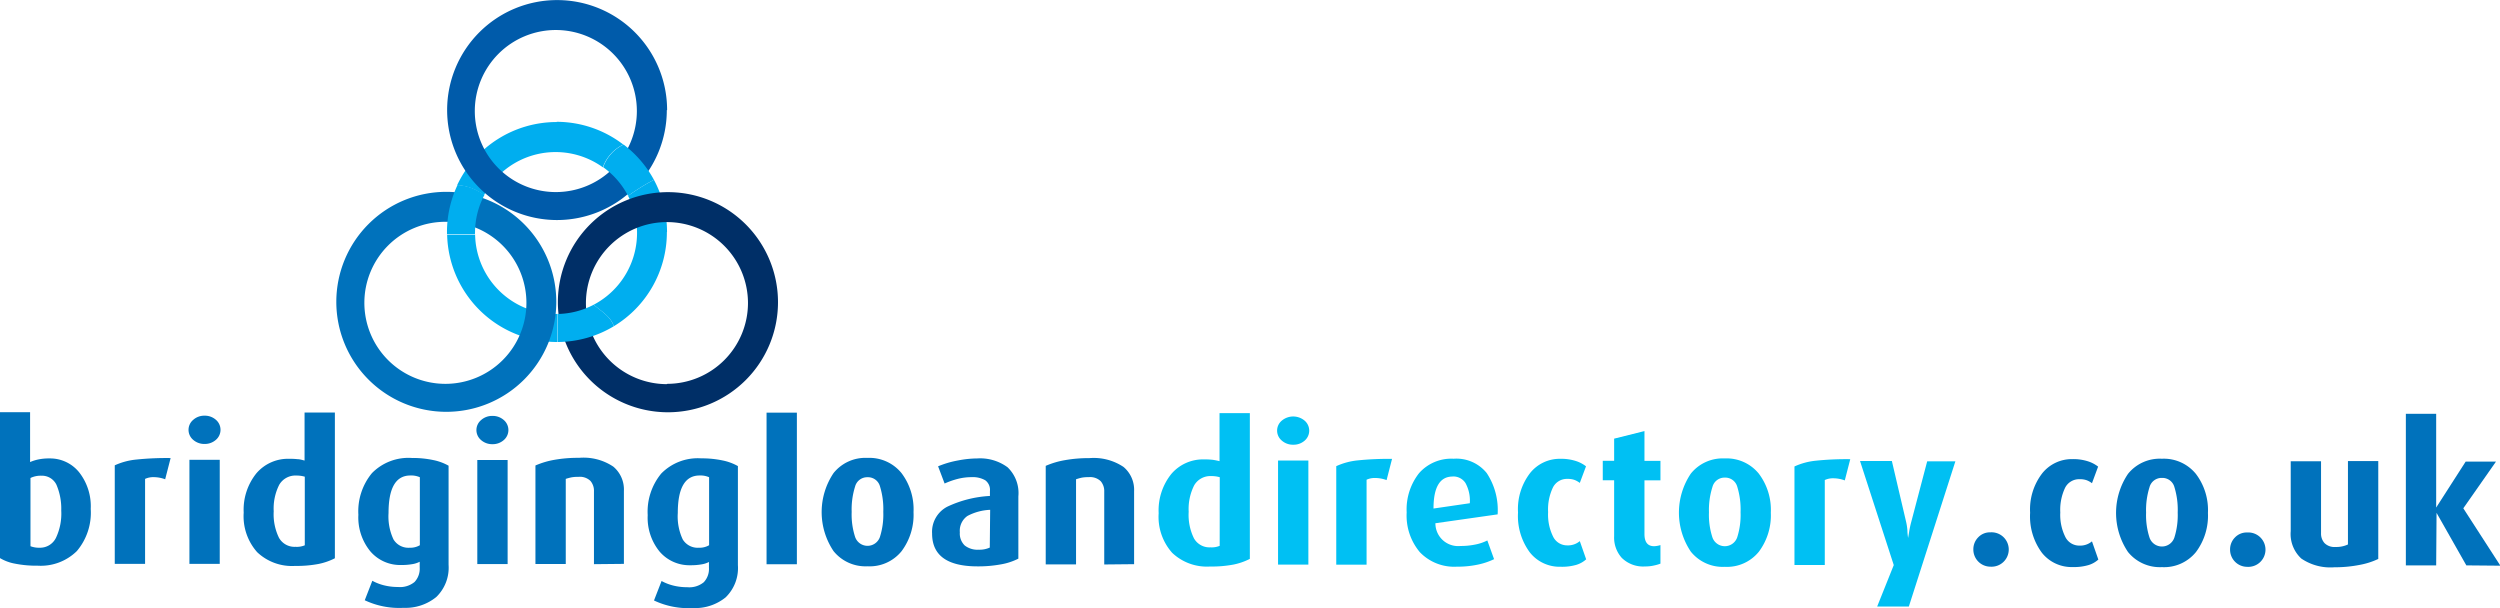
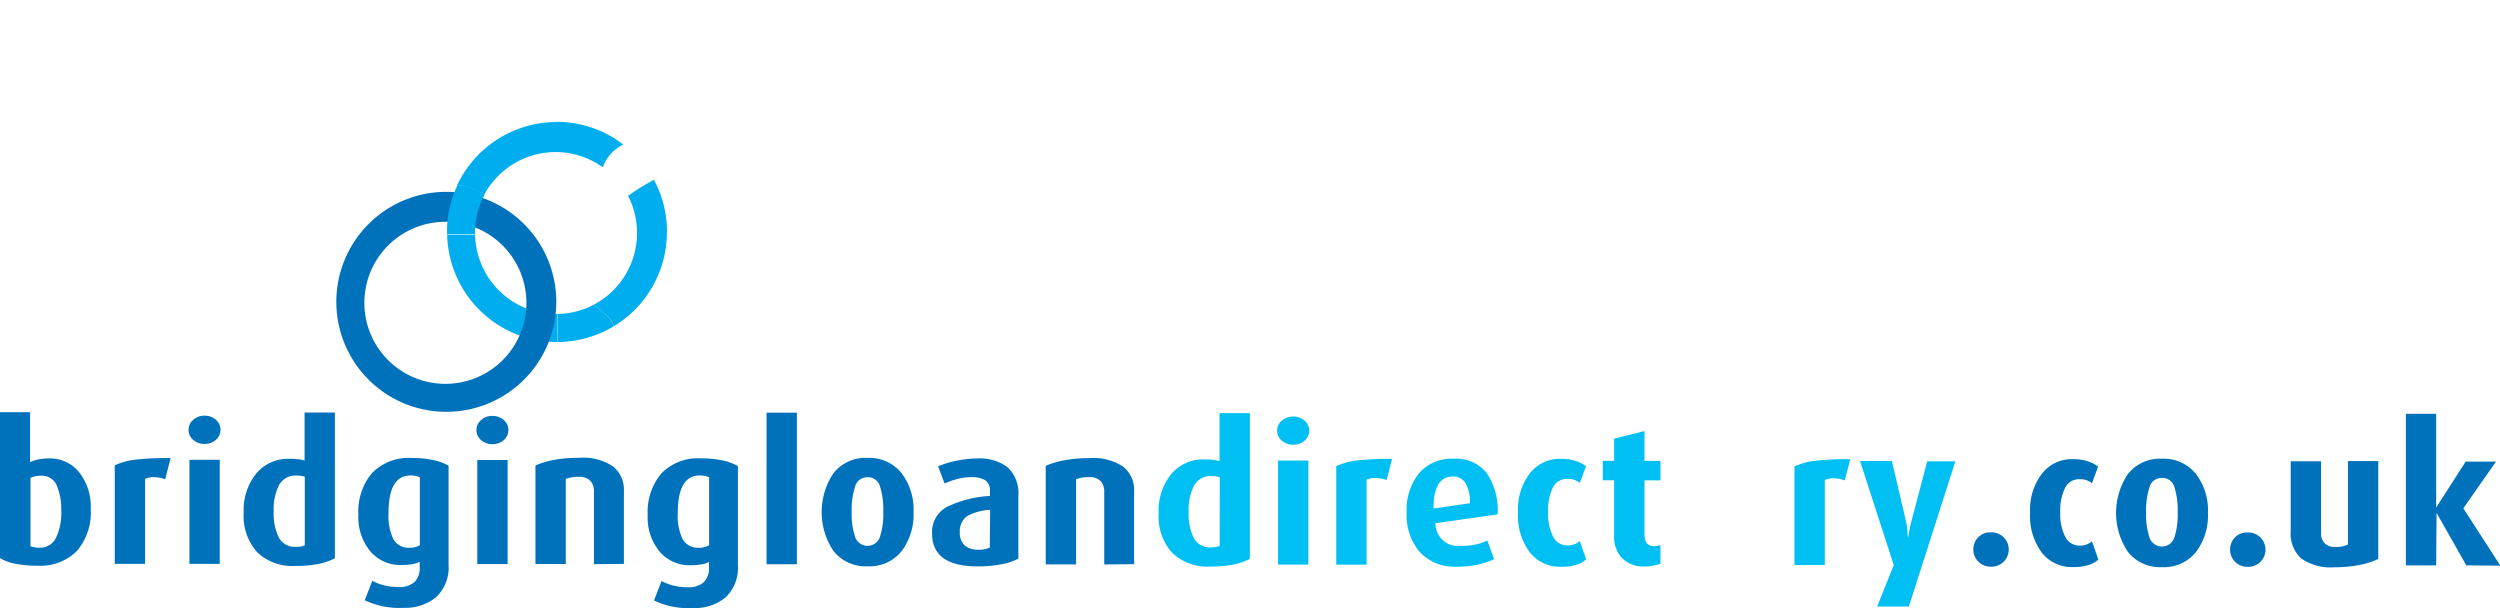
<svg xmlns="http://www.w3.org/2000/svg" id="Layer_1" data-name="Layer 1" viewBox="0 0 329.82 80.21">
  <defs>
    <style>.cls-1{fill:#0072bc;}.cls-2{fill:#00c0f3;}.cls-3{fill:#00aeef;}.cls-4{fill:#005baa;}.cls-5{fill:#002f67;}</style>
  </defs>
  <title>BLD-logo</title>
  <path class="cls-1" d="M88.52,269.67a14.45,14.45,0,0,1-3-.27,5.9,5.9,0,0,1-2-.75V249.42h4V256a5.44,5.44,0,0,1,1.11-.35,6.84,6.84,0,0,1,1.44-.13A4.92,4.92,0,0,1,94,257.36a7.25,7.25,0,0,1,1.52,4.82,7.83,7.83,0,0,1-1.83,5.56A6.79,6.79,0,0,1,88.52,269.67ZM89,257.8a3.06,3.06,0,0,0-1.43.3v9a3.18,3.18,0,0,0,1.22.2A2.33,2.33,0,0,0,90.93,266a7.47,7.47,0,0,0,.7-3.61A8,8,0,0,0,91,259,2.12,2.12,0,0,0,89,257.8Z" transform="translate(-83.55 -195.04)" />
  <path class="cls-1" d="M105.34,258.27a4.34,4.34,0,0,0-1.5-.28,2.57,2.57,0,0,0-1.15.23v11.21h-4v-13a8.86,8.86,0,0,1,2.82-.76,39.11,39.11,0,0,1,4.55-.2Z" transform="translate(-83.55 -195.04)" />
  <path class="cls-1" d="M110.54,253.61a2.21,2.21,0,0,1-1.5-.54,1.72,1.72,0,0,1,0-2.64,2.18,2.18,0,0,1,1.49-.55,2.2,2.2,0,0,1,1.5.54,1.74,1.74,0,0,1,0,2.65A2.2,2.2,0,0,1,110.54,253.61Zm-2,15.82V255.7h4v13.73Z" transform="translate(-83.55 -195.04)" />
  <path class="cls-1" d="M122.48,269.7a6.66,6.66,0,0,1-5-1.81,7.13,7.13,0,0,1-1.78-5.22,7.66,7.66,0,0,1,1.67-5.18,5.48,5.48,0,0,1,4.36-1.92,8.94,8.94,0,0,1,1.09.05c.25,0,.56.09.91.18v-6.34h4v19.23a8.3,8.3,0,0,1-2.2.76A15.45,15.45,0,0,1,122.48,269.7Zm1.28-11.77a3.75,3.75,0,0,0-1.09-.15,2.46,2.46,0,0,0-2.29,1.23,6.94,6.94,0,0,0-.72,3.48,7.06,7.06,0,0,0,.69,3.49,2.35,2.35,0,0,0,2.19,1.2,2.71,2.71,0,0,0,1.22-.2Z" transform="translate(-83.55 -195.04)" />
  <path class="cls-1" d="M136.79,275.23a10.64,10.64,0,0,1-5.12-1l1-2.57a6.42,6.42,0,0,0,1.54.6,7.52,7.52,0,0,0,1.85.22,3,3,0,0,0,2.18-.66,2.56,2.56,0,0,0,.68-1.91v-.76a3.16,3.16,0,0,1-1,.32,7.89,7.89,0,0,1-1.43.11,5.18,5.18,0,0,1-4.08-1.8,7.05,7.05,0,0,1-1.58-4.83,7.9,7.9,0,0,1,1.79-5.49,6.74,6.74,0,0,1,5.27-2,13.08,13.08,0,0,1,2.84.28,6.84,6.84,0,0,1,2,.74v13.07a5.38,5.38,0,0,1-1.62,4.25A6.41,6.41,0,0,1,136.79,275.23ZM138.94,258a2.84,2.84,0,0,0-1.25-.23q-2.88,0-2.88,4.94a7.13,7.13,0,0,0,.65,3.49,2.3,2.3,0,0,0,2.15,1.1,2.46,2.46,0,0,0,1.33-.33Z" transform="translate(-83.55 -195.04)" />
  <path class="cls-1" d="M148.52,253.64a2.21,2.21,0,0,1-1.5-.54,1.72,1.72,0,0,1,0-2.64,2.18,2.18,0,0,1,1.49-.55,2.2,2.2,0,0,1,1.5.54,1.74,1.74,0,0,1,0,2.65A2.2,2.2,0,0,1,148.52,253.64Zm-2,15.82V255.73h4v13.73Z" transform="translate(-83.55 -195.04)" />
  <path class="cls-1" d="M161.91,269.47v-9.6a2,2,0,0,0-.46-1.38,2,2,0,0,0-1.58-.54,4.82,4.82,0,0,0-.89.06,6.34,6.34,0,0,0-.79.21v11.23h-4v-13a10.92,10.92,0,0,1,2.52-.75,17.9,17.9,0,0,1,3.24-.26,7.05,7.05,0,0,1,4.51,1.16,3.93,3.93,0,0,1,1.4,3.2v9.63Z" transform="translate(-83.55 -195.04)" />
  <path class="cls-1" d="M174.95,275.26a10.63,10.63,0,0,1-5.12-1l1-2.57a6.38,6.38,0,0,0,1.54.6,7.52,7.52,0,0,0,1.85.22,3,3,0,0,0,2.18-.66,2.56,2.56,0,0,0,.68-1.91v-.76a3.16,3.16,0,0,1-1,.32,7.81,7.81,0,0,1-1.43.11,5.18,5.18,0,0,1-4.08-1.8A7.05,7.05,0,0,1,169,263a7.9,7.9,0,0,1,1.79-5.49,6.74,6.74,0,0,1,5.27-2,13.14,13.14,0,0,1,2.84.28,6.84,6.84,0,0,1,2,.74v13.07a5.38,5.38,0,0,1-1.62,4.25A6.41,6.41,0,0,1,174.95,275.26ZM177.1,258a2.83,2.83,0,0,0-1.25-.23q-2.88,0-2.88,4.94a7.12,7.12,0,0,0,.65,3.49,2.31,2.31,0,0,0,2.15,1.1,2.47,2.47,0,0,0,1.33-.33Z" transform="translate(-83.55 -195.04)" />
  <path class="cls-1" d="M184.68,269.48v-20h4v20Z" transform="translate(-83.55 -195.04)" />
  <path class="cls-1" d="M198,269.75a5.42,5.42,0,0,1-4.48-2,9.23,9.23,0,0,1,0-10.3,5.38,5.38,0,0,1,4.47-2,5.46,5.46,0,0,1,4.49,2,7.92,7.92,0,0,1,1.59,5.15,8,8,0,0,1-1.58,5.16A5.41,5.41,0,0,1,198,269.75ZM198,258a1.65,1.65,0,0,0-1.64,1.23,10,10,0,0,0-.45,3.35,9.58,9.58,0,0,0,.45,3.29,1.73,1.73,0,0,0,3.28,0,9.76,9.76,0,0,0,.44-3.3,10.22,10.22,0,0,0-.44-3.38A1.64,1.64,0,0,0,198,258Z" transform="translate(-83.55 -195.04)" />
  <path class="cls-1" d="M212.52,269.76q-6,0-6-4.33a3.73,3.73,0,0,1,2-3.54,15,15,0,0,1,5.63-1.42v-.64a1.57,1.57,0,0,0-.62-1.43,3.29,3.29,0,0,0-1.8-.41,7.35,7.35,0,0,0-1.83.23,10.45,10.45,0,0,0-1.73.61l-.86-2.27a12.67,12.67,0,0,1,2.61-.77,13.83,13.83,0,0,1,2.56-.27,6.1,6.1,0,0,1,4,1.17,4.71,4.71,0,0,1,1.42,3.85v8.2a8,8,0,0,1-2.27.75A16.42,16.42,0,0,1,212.52,269.76Zm1.66-7.46a7,7,0,0,0-3,.81,2.37,2.37,0,0,0-1,2.16,2.19,2.19,0,0,0,.64,1.73,2.73,2.73,0,0,0,1.86.56,3.25,3.25,0,0,0,1.45-.28Z" transform="translate(-83.55 -195.04)" />
  <path class="cls-1" d="M229.23,269.51v-9.6a2,2,0,0,0-.46-1.38,2,2,0,0,0-1.58-.54,4.9,4.9,0,0,0-.89.06,6.14,6.14,0,0,0-.79.22v11.23h-4v-13a10.93,10.93,0,0,1,2.52-.75,17.79,17.79,0,0,1,3.23-.27,7.06,7.06,0,0,1,4.51,1.16,3.93,3.93,0,0,1,1.4,3.2v9.63Z" transform="translate(-83.55 -195.04)" />
  <path class="cls-2" d="M243.19,269.78a6.65,6.65,0,0,1-5-1.81,7.13,7.13,0,0,1-1.78-5.22,7.66,7.66,0,0,1,1.67-5.18,5.48,5.48,0,0,1,4.36-1.92,9,9,0,0,1,1.09.05,9.21,9.21,0,0,1,.91.18v-6.34h4v19.23a8.3,8.3,0,0,1-2.2.76A15.46,15.46,0,0,1,243.19,269.78ZM244.47,258a3.7,3.7,0,0,0-1.09-.15,2.46,2.46,0,0,0-2.29,1.23,6.93,6.93,0,0,0-.72,3.48,7,7,0,0,0,.69,3.49,2.35,2.35,0,0,0,2.19,1.2,2.71,2.71,0,0,0,1.21-.2Z" transform="translate(-83.55 -195.04)" />
  <path class="cls-2" d="M254.16,253.71a2.2,2.2,0,0,1-1.5-.54,1.71,1.71,0,0,1,0-2.64,2.34,2.34,0,0,1,3,0,1.74,1.74,0,0,1,0,2.65A2.2,2.2,0,0,1,254.16,253.71Zm-2,15.82V255.8h4v13.73Z" transform="translate(-83.55 -195.04)" />
  <path class="cls-2" d="M266.48,258.38a4.34,4.34,0,0,0-1.5-.28,2.52,2.52,0,0,0-1.14.23v11.21h-4v-13a8.88,8.88,0,0,1,2.81-.76,39.58,39.58,0,0,1,4.55-.2Z" transform="translate(-83.55 -195.04)" />
  <path class="cls-2" d="M272.92,264.07a3,3,0,0,0,3.31,3,9.45,9.45,0,0,0,2-.2,5.93,5.93,0,0,0,1.54-.53l.89,2.47a9.3,9.3,0,0,1-2.1.71,12.82,12.82,0,0,1-2.81.28,6.27,6.27,0,0,1-4.88-1.91,7.49,7.49,0,0,1-1.74-5.25,7.72,7.72,0,0,1,1.63-5.17,5.67,5.67,0,0,1,4.56-1.91,5.14,5.14,0,0,1,4.37,1.89,8.84,8.84,0,0,1,1.44,5.45Zm2.27-6.16q-2.52,0-2.52,4.22l4.79-.7a4.85,4.85,0,0,0-.57-2.66A1.91,1.91,0,0,0,275.2,257.9Z" transform="translate(-83.55 -195.04)" />
  <path class="cls-2" d="M289.45,269.81a5,5,0,0,1-4.07-1.89,8.06,8.06,0,0,1-1.56-5.27,7.79,7.79,0,0,1,1.6-5.21,5,5,0,0,1,4-1.87,6.32,6.32,0,0,1,2,.28,4.35,4.35,0,0,1,1.37.71l-.82,2.19a2.83,2.83,0,0,0-.69-.39,2.62,2.62,0,0,0-.94-.14,2.06,2.06,0,0,0-1.91,1.12,6.7,6.7,0,0,0-.64,3.26,6.53,6.53,0,0,0,.66,3.24,2.05,2.05,0,0,0,1.86,1.15,2.41,2.41,0,0,0,1.66-.56l.84,2.4a3.42,3.42,0,0,1-1.3.73A6.73,6.73,0,0,1,289.45,269.81Z" transform="translate(-83.55 -195.04)" />
  <path class="cls-2" d="M300.58,269.77a4,4,0,0,1-3.08-1.14,4,4,0,0,1-1-2.84V258.4H295v-2.57h1.5v-2.92l4-1v3.93h2.11v2.57h-2.11v7.08q0,1.61,1.27,1.61a3.06,3.06,0,0,0,.84-.15v2.45a5.34,5.34,0,0,1-.83.24A5.05,5.05,0,0,1,300.58,269.77Z" transform="translate(-83.55 -195.04)" />
-   <path class="cls-2" d="M311.1,269.82a5.4,5.4,0,0,1-4.48-2,9.22,9.22,0,0,1,0-10.3,5.39,5.39,0,0,1,4.47-2,5.46,5.46,0,0,1,4.49,2,7.91,7.91,0,0,1,1.59,5.15,8,8,0,0,1-1.58,5.16A5.41,5.41,0,0,1,311.1,269.82Zm0-11.77a1.65,1.65,0,0,0-1.63,1.23,10,10,0,0,0-.46,3.35,9.59,9.59,0,0,0,.45,3.29,1.73,1.73,0,0,0,3.28,0,9.73,9.73,0,0,0,.44-3.3,10.26,10.26,0,0,0-.44-3.38A1.64,1.64,0,0,0,311.11,258.05Z" transform="translate(-83.55 -195.04)" />
  <path class="cls-2" d="M326.93,258.42a4.39,4.39,0,0,0-1.5-.28,2.55,2.55,0,0,0-1.14.23v11.21h-4v-13a8.85,8.85,0,0,1,2.81-.76,39.14,39.14,0,0,1,4.55-.2Z" transform="translate(-83.55 -195.04)" />
  <path class="cls-2" d="M335.38,275.06H331.2l2.19-5.47-4.45-13.73h4.2L335,263.8a7.33,7.33,0,0,1,.19,1.21c0,.38.05.7.09,1,.05-.25.1-.55.15-.89a12.46,12.46,0,0,1,.28-1.27l2.09-7.95h3.72Z" transform="translate(-83.55 -195.04)" />
  <path class="cls-1" d="M346.13,269.8a2.26,2.26,0,0,1-2.24-2.27,2.23,2.23,0,0,1,.64-1.6,2.13,2.13,0,0,1,1.61-.66,2.27,2.27,0,1,1,0,4.53Z" transform="translate(-83.55 -195.04)" />
  <path class="cls-1" d="M357,269.85a5,5,0,0,1-4.07-1.89,8.06,8.06,0,0,1-1.55-5.27,7.79,7.79,0,0,1,1.6-5.21,5,5,0,0,1,4-1.87,6.32,6.32,0,0,1,2,.28,4.36,4.36,0,0,1,1.37.71l-.81,2.19a2.83,2.83,0,0,0-.69-.39,2.64,2.64,0,0,0-.94-.14,2.07,2.07,0,0,0-1.91,1.12,6.75,6.75,0,0,0-.64,3.26,6.52,6.52,0,0,0,.66,3.23,2.05,2.05,0,0,0,1.86,1.15,2.41,2.41,0,0,0,1.66-.56l.84,2.4a3.4,3.4,0,0,1-1.3.73A6.75,6.75,0,0,1,357,269.85Z" transform="translate(-83.55 -195.04)" />
  <path class="cls-1" d="M368.77,269.86a5.41,5.41,0,0,1-4.48-2,9.22,9.22,0,0,1,0-10.3,5.38,5.38,0,0,1,4.47-2,5.46,5.46,0,0,1,4.49,2,7.9,7.9,0,0,1,1.59,5.15,8,8,0,0,1-1.58,5.16A5.41,5.41,0,0,1,368.77,269.86Zm0-11.77a1.65,1.65,0,0,0-1.64,1.23,10,10,0,0,0-.45,3.35,9.55,9.55,0,0,0,.45,3.29,1.73,1.73,0,0,0,3.28,0,9.79,9.79,0,0,0,.44-3.3,10.19,10.19,0,0,0-.44-3.38A1.64,1.64,0,0,0,368.78,258.09Z" transform="translate(-83.55 -195.04)" />
  <path class="cls-1" d="M380,269.82a2.26,2.26,0,0,1-2.24-2.27,2.23,2.23,0,0,1,.64-1.6,2.13,2.13,0,0,1,1.61-.66,2.27,2.27,0,1,1,0,4.53Z" transform="translate(-83.55 -195.04)" />
  <path class="cls-1" d="M391.52,269.88a6.81,6.81,0,0,1-4.36-1.15,4.4,4.4,0,0,1-1.4-3.62v-9.22h4v9.5a1.87,1.87,0,0,0,.46,1.3,1.83,1.83,0,0,0,1.43.51,3.59,3.59,0,0,0,1.66-.33v-11h4v12.91a9.81,9.81,0,0,1-2.43.78A17,17,0,0,1,391.52,269.88Z" transform="translate(-83.55 -195.04)" />
  <path class="cls-1" d="M408.93,269.63,405,262.7l-.05,6.93h-4v-20h4V262l3.89-6.06h4l-4.31,6.16,4.89,7.57Z" transform="translate(-83.55 -195.04)" />
  <path class="cls-3" d="M157,211.14a14.51,14.51,0,0,0-13.14,8.33,6.37,6.37,0,0,1,3.54,1.33,10.68,10.68,0,0,1,15.68-3.69,5.31,5.31,0,0,1,2.7-3,14.46,14.46,0,0,0-8.79-3" transform="translate(-83.55 -195.04)" />
  <path class="cls-3" d="M156.9,236.47A10.68,10.68,0,0,1,146.23,226h-3.69A14.5,14.5,0,0,0,157,240.16h.1v-3.7h-.24" transform="translate(-83.55 -195.04)" />
  <path class="cls-3" d="M171.55,225.66a14.54,14.54,0,0,0-1.73-6.9,29.82,29.82,0,0,0-3.41,2.12,10.7,10.7,0,0,1-4.53,14.36c1,.89,2.24,1.54,2.65,2.84a14.48,14.48,0,0,0,7-12.42" transform="translate(-83.55 -195.04)" />
-   <path class="cls-4" d="M171.56,209.57A14.51,14.51,0,1,0,157,224.07a14.5,14.5,0,0,0,14.52-14.5m-14.65,10.81a10.69,10.69,0,1,1,10.7-10.68,10.69,10.69,0,0,1-10.7,10.68" transform="translate(-83.55 -195.04)" />
  <path class="cls-1" d="M153,235a10.69,10.69,0,1,1-10.69-10.7A10.7,10.7,0,0,1,153,235m3.94-.13a14.51,14.51,0,1,0-14.52,14.5,14.51,14.51,0,0,0,14.52-14.5" transform="translate(-83.55 -195.04)" />
-   <path class="cls-3" d="M163.14,217.11a10.7,10.7,0,0,1,3.27,3.77,29.78,29.78,0,0,1,3.41-2.12,14.54,14.54,0,0,0-4-4.65,5.29,5.29,0,0,0-2.7,3" transform="translate(-83.55 -195.04)" />
  <path class="cls-3" d="M146.22,225.78a10.59,10.59,0,0,1,1.23-5,6.35,6.35,0,0,0-3.54-1.33,14.49,14.49,0,0,0-1.39,6.17l0,.31h3.69v-.18" transform="translate(-83.55 -195.04)" />
-   <path class="cls-5" d="M171.69,220.39a14.52,14.52,0,1,0,14.5,14.53,14.52,14.52,0,0,0-14.5-14.53m-.16,25.33A10.69,10.69,0,1,1,182.23,235a10.68,10.68,0,0,1-10.69,10.68" transform="translate(-83.55 -195.04)" />
  <path class="cls-3" d="M161.88,235.24a10.62,10.62,0,0,1-4.74,1.22v3.7a14.51,14.51,0,0,0,7.39-2.08c-.41-1.3-1.69-2-2.65-2.84" transform="translate(-83.55 -195.04)" />
</svg>